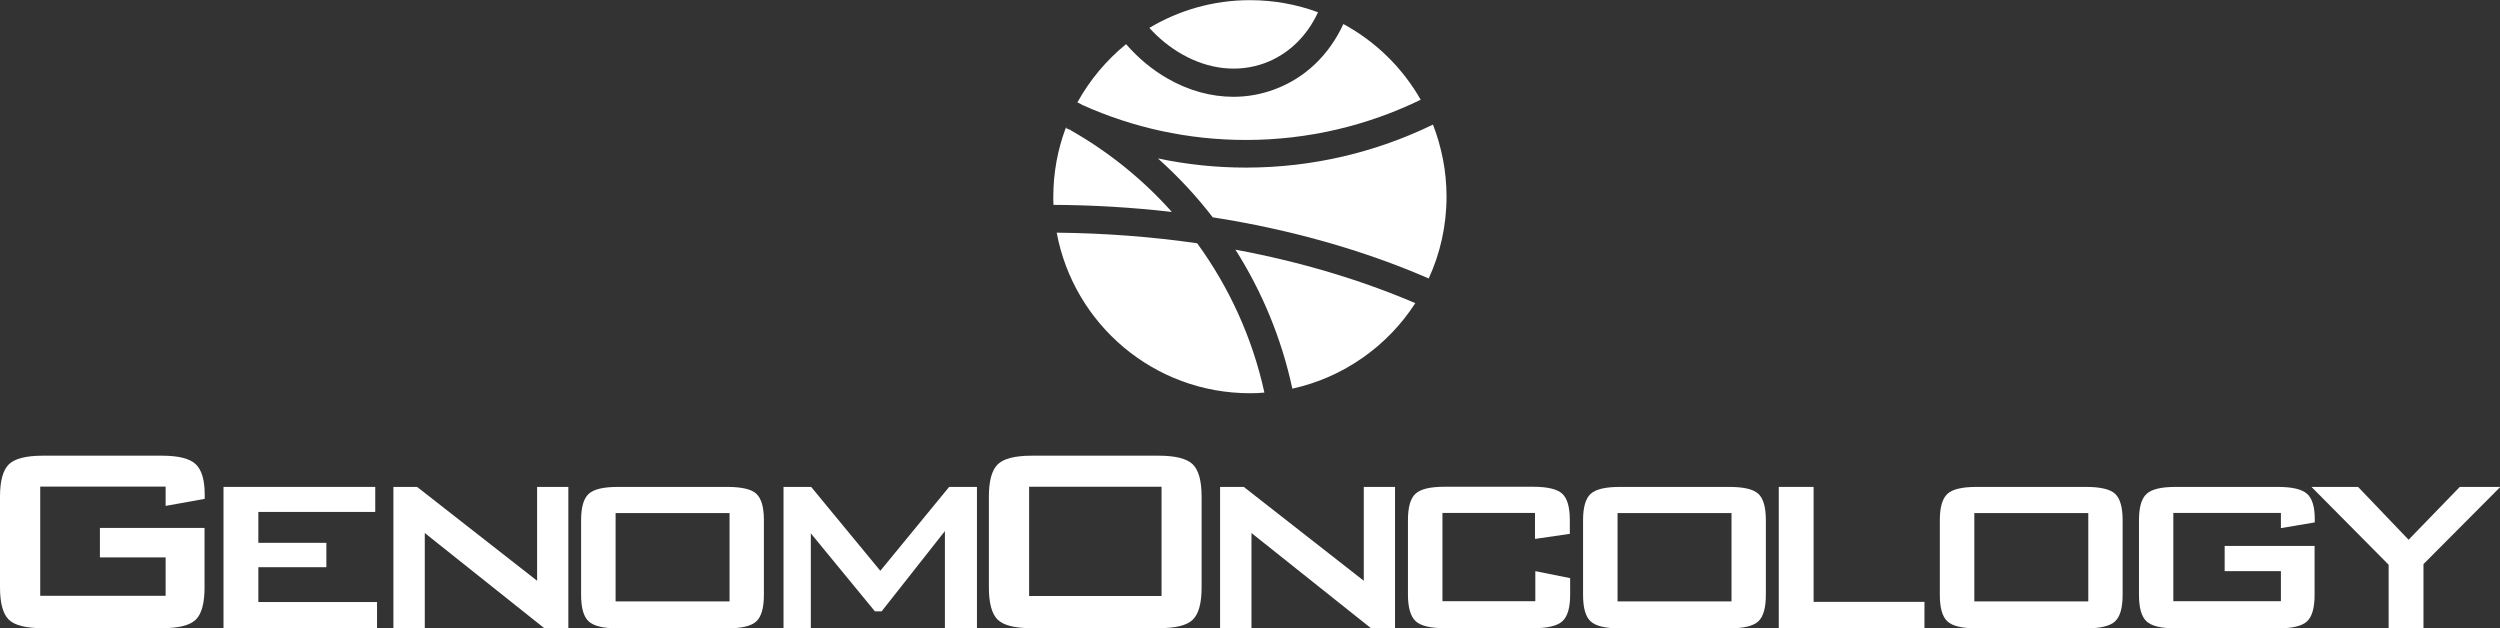
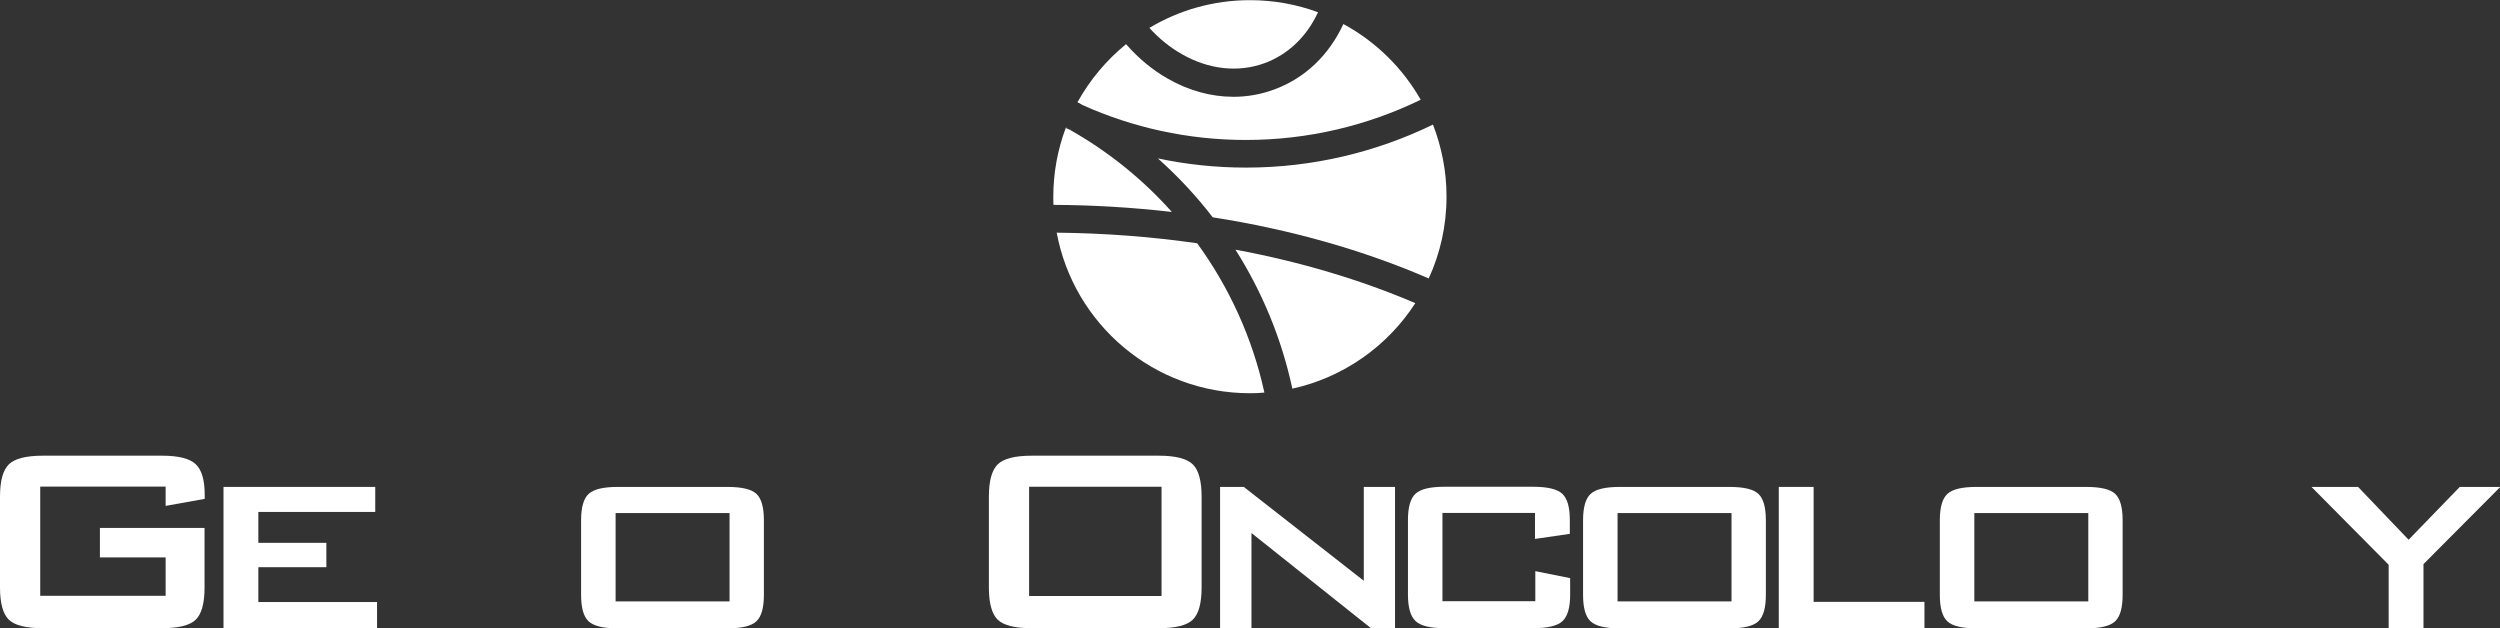
<svg xmlns="http://www.w3.org/2000/svg" viewBox="0 0 152.9 38.43" id="Layer_2">
  <rect x="0" y="0" width="152.9" height="38.43" fill="#333333" stroke="none" />
  <g id="Layer_1-2">
    <path fill="#fff" d="M10.13,29.76H2.46v6.68h7.67v-2.35h-4.02v-1.8h6.4v3.64c0,.97-.18,1.62-.54,1.97-.36.35-1.05.52-2.08.52H2.62c-1.03,0-1.72-.17-2.08-.52-.36-.35-.54-1.01-.54-1.97v-5.56c0-.96.18-1.61.54-1.97.36-.35,1.05-.53,2.08-.53h7.28c1.01,0,1.7.17,2.07.52.37.35.55.97.55,1.88v.24l-2.39.43v-1.18Z" />
    <path fill="#fff" d="M13.67,38.43v-8.65h9.28v1.53h-7.15v1.89h4.16v1.49h-4.16v2.13h7.26v1.62h-9.39Z" />
-     <path fill="#fff" d="M24.06,38.43v-8.65h1.45l7.34,5.74v-5.74h1.91v8.65h-1.46l-7.32-5.83v5.83h-1.92Z" />
    <path fill="#fff" d="M35.54,31.82c0-.79.15-1.32.46-1.61.31-.29.9-.43,1.79-.43h6.69c.89,0,1.49.14,1.79.43.3.29.45.82.45,1.61v4.56c0,.79-.15,1.33-.46,1.62-.31.29-.9.43-1.78.43h-6.69c-.89,0-1.48-.14-1.79-.43-.31-.29-.46-.83-.46-1.62v-4.56ZM37.65,36.78h6.97v-5.4h-6.97v5.4Z" />
-     <path fill="#fff" d="M47.92,38.43v-8.65h1.69l4.23,5.13,4.21-5.13h1.7v8.65h-1.96v-5.95l-3.87,4.91h-.41l-3.92-4.77v5.81h-1.69Z" />
    <path fill="#fff" d="M60.48,30.37c0-.96.18-1.61.54-1.97.36-.35,1.05-.53,2.08-.53h7.77c1.03,0,1.72.18,2.08.53.36.35.54,1.01.54,1.97v5.56c0,.97-.18,1.62-.54,1.97-.36.35-1.05.52-2.08.52h-7.77c-1.03,0-1.72-.17-2.08-.52-.36-.35-.54-1.01-.54-1.97v-5.56ZM62.94,36.45h8.1v-6.68h-8.1v6.68Z" />
    <path fill="#fff" d="M74.62,38.43v-8.65h1.45l7.34,5.74v-5.74h1.91v8.65h-1.46l-7.32-5.83v5.83h-1.92Z" />
    <path fill="#fff" d="M93.9,31.37h-5.68v5.4h5.68v-1.84l2.13.43v1.02c0,.79-.16,1.32-.47,1.61-.31.29-.91.43-1.8.43h-5.4c-.87,0-1.47-.14-1.78-.43-.31-.29-.47-.83-.47-1.62v-4.56c0-.79.15-1.32.46-1.61.31-.29.9-.43,1.78-.43h5.4c.89,0,1.49.14,1.8.43.31.29.46.82.46,1.61v.84l-2.13.31v-1.6Z" />
    <path fill="#fff" d="M96.82,31.82c0-.79.15-1.32.46-1.61.31-.29.9-.43,1.79-.43h6.69c.89,0,1.49.14,1.79.43.3.29.45.82.45,1.61v4.56c0,.79-.15,1.33-.46,1.62-.31.29-.9.43-1.78.43h-6.69c-.89,0-1.48-.14-1.79-.43-.31-.29-.46-.83-.46-1.62v-4.56ZM98.93,36.78h6.97v-5.4h-6.97v5.4Z" />
    <path fill="#fff" d="M108.79,38.43v-8.65h2.13v7.03h6.78v1.62h-8.91Z" />
    <path fill="#fff" d="M118.64,31.82c0-.79.15-1.32.46-1.61.31-.29.9-.43,1.79-.43h6.69c.89,0,1.49.14,1.79.43.3.29.45.82.45,1.61v4.56c0,.79-.15,1.33-.46,1.62-.31.29-.9.43-1.78.43h-6.69c-.89,0-1.48-.14-1.79-.43-.31-.29-.46-.83-.46-1.62v-4.56ZM120.75,36.78h6.97v-5.4h-6.97v5.4Z" />
-     <path fill="#fff" d="M139.5,31.37h-6.58v5.4h6.58v-1.84h-3.44v-1.54h5.5v2.99c0,.79-.15,1.33-.46,1.62-.31.29-.9.43-1.78.43h-6.26c-.88,0-1.47-.14-1.78-.43-.31-.29-.46-.83-.46-1.62v-4.56c0-.79.15-1.32.46-1.61.31-.29.9-.43,1.78-.43h6.26c.87,0,1.46.14,1.78.42.31.28.47.79.47,1.52v.23l-2.07.35v-.93Z" />
    <path fill="#fff" d="M146.09,38.43v-3.89l-4.72-4.76h2.85l3.09,3.23,3.13-3.23h2.48l-4.7,4.72v3.93h-2.11Z" />
    <path fill="#fff" d="M71.66,12.95c-1.77-1.98-3.86-3.67-6.19-4.99-.1-.04-.19-.09-.29-.13-.49,1.31-.76,2.73-.76,4.21,0,.17,0,.33.01.49,2.45.01,4.86.16,7.22.43Z" />
    <path fill="#fff" d="M64.63,14.24c1.04,5.58,5.93,9.81,11.82,9.81.3,0,.59-.01.88-.04-.73-3.35-2.16-6.45-4.11-9.13-2.76-.4-5.64-.62-8.59-.65Z" />
    <path fill="#fff" d="M82.17,1.45c-.88,1.92-2.36,3.33-4.23,4.02-.81.3-1.65.45-2.5.45-1.35,0-2.73-.37-4.02-1.11-.95-.54-1.81-1.26-2.55-2.11-1.2.98-2.21,2.18-2.97,3.55.11.06.22.12.32.18,3.05,1.37,6.43,2.13,9.98,2.13,3.83,0,7.46-.89,10.69-2.46-1.11-1.95-2.75-3.56-4.73-4.63Z" />
    <path fill="#fff" d="M79.04,23.77c3.14-.69,5.83-2.61,7.52-5.23-3.32-1.42-7.02-2.53-11-3.27,1.63,2.57,2.82,5.43,3.48,8.5Z" />
    <path fill="#fff" d="M70.83,9.7c1.22,1.09,2.34,2.29,3.34,3.59,4.73.74,9.2,2,13.21,3.74.7-1.52,1.09-3.22,1.09-5.01,0-1.55-.3-3.03-.83-4.4-3.46,1.68-7.34,2.63-11.43,2.63-1.84,0-3.64-.19-5.38-.56Z" />
    <path fill="#fff" d="M70.29,1.7c.58.64,1.25,1.19,1.99,1.61,1.66.95,3.46,1.14,5.07.55,1.43-.53,2.57-1.62,3.26-3.11-1.3-.48-2.7-.74-4.16-.74-2.25,0-4.36.62-6.16,1.7Z" />
    <path fill="#fff" d="M65.47,7.95c-.09-.05-.19-.1-.28-.16,0,0,0,.01,0,.02.1.04.19.09.29.13Z" />
-     <path fill="#fff" d="M65.91,6.23s0,.02-.01.03c.11.05.22.1.34.16-.11-.06-.21-.12-.32-.18Z" />
+     <path fill="#fff" d="M65.91,6.23c.11.05.22.1.34.16-.11-.06-.21-.12-.32-.18Z" />
  </g>
</svg>